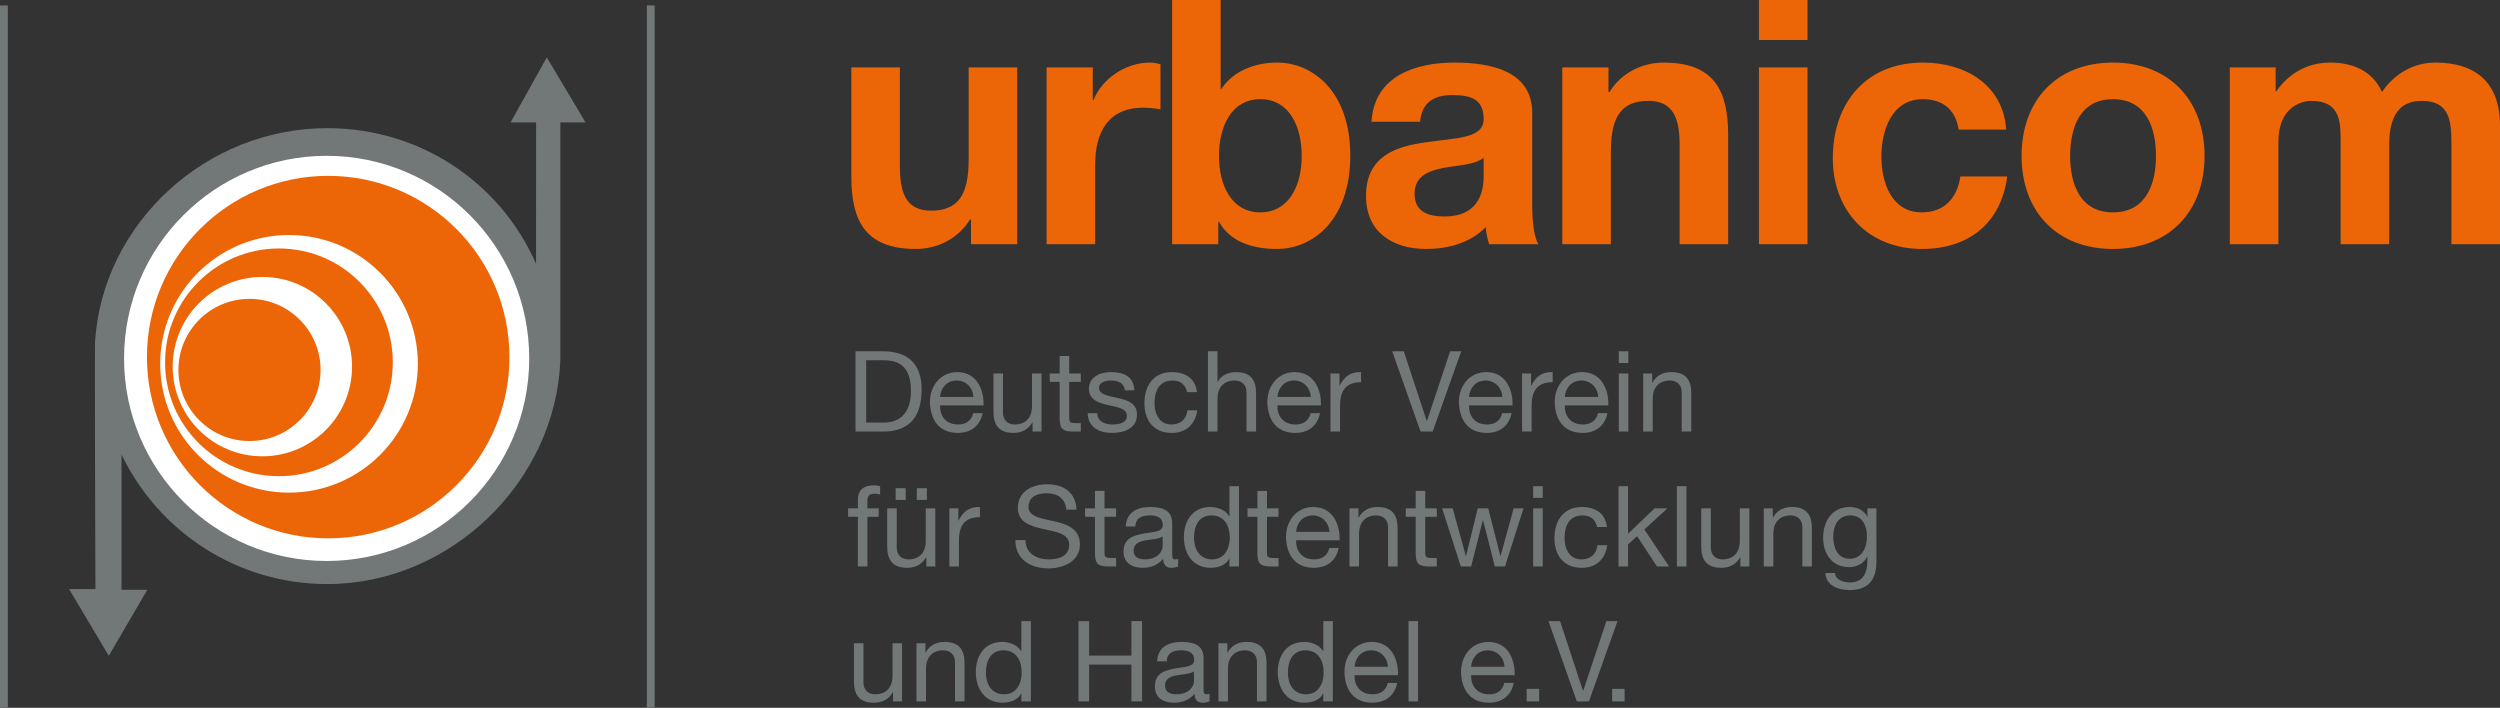
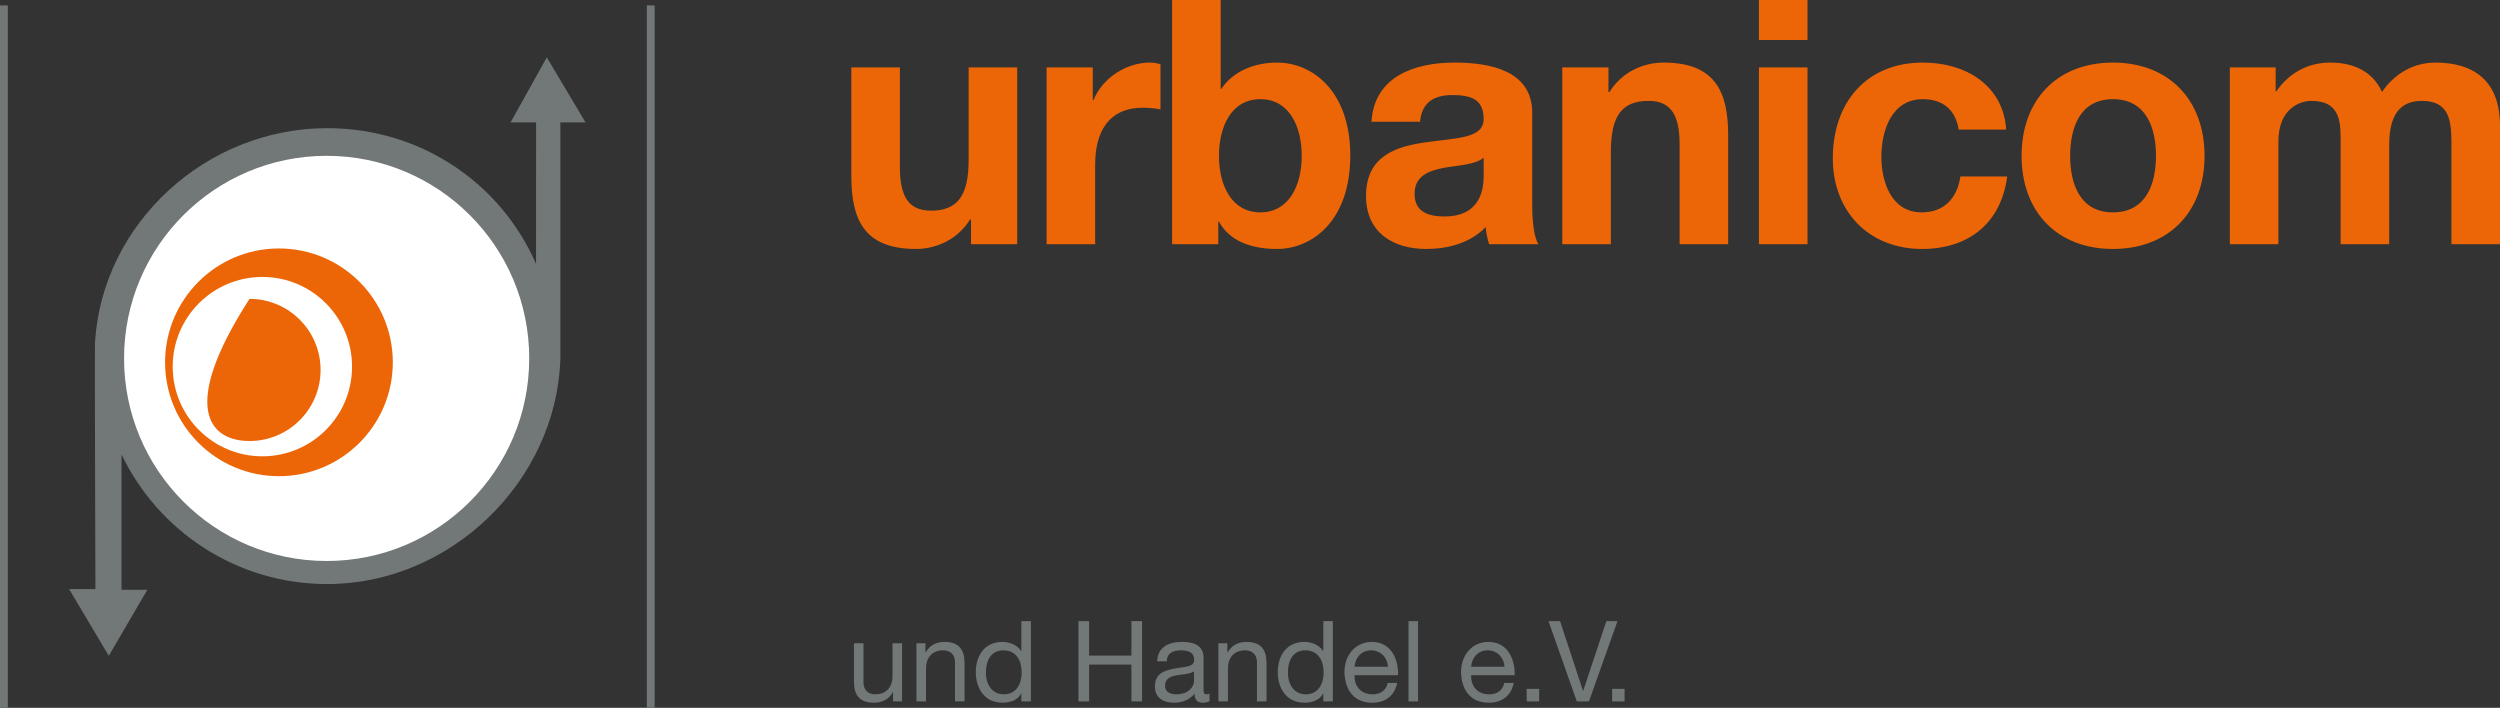
<svg xmlns="http://www.w3.org/2000/svg" id="Ebene_1" x="0px" y="0px" viewBox="0 0 205.66 58.227" style="enable-background:new 0 0 205.66 58.227;" xml:space="preserve">
  <rect x="0" y="0" width="205.66" height="58.227" fill="#333333" stroke="none" />
  <style type="text/css"> .st0{fill:#EC6608;} .st1{fill:#727777;} .st2{fill:#FFFFFF;} </style>
  <g>
    <path class="st0" d="M183.435,20.087h3.995v-8.44c0-2.842,1.913-3.348,2.701-3.348 c2.532,0,2.419,1.941,2.419,3.629v8.159h3.995v-8.103c0-1.828,0.422-3.685,2.673-3.685 c2.279,0,2.447,1.604,2.447,3.545v8.243h3.995v-9.734c0-3.77-2.222-5.205-5.317-5.205 c-2.025,0-3.545,1.154-4.389,2.42c-0.787-1.745-2.419-2.42-4.248-2.42c-1.884,0-3.404,0.872-4.445,2.363 h-0.056V5.542h-3.77V20.087z M170.298,12.828c0-2.335,0.816-4.67,3.516-4.67 c2.729,0,3.545,2.335,3.545,4.67c0,2.307-0.816,4.642-3.545,4.642 C171.114,17.47,170.298,15.135,170.298,12.828 M166.303,12.828c0,4.614,2.954,7.652,7.511,7.652 c4.586,0,7.54-3.038,7.54-7.652c0-4.642-2.954-7.68-7.54-7.68 C169.257,5.148,166.303,8.186,166.303,12.828 M165.037,10.662c-0.253-3.713-3.404-5.514-6.836-5.514 c-4.726,0-7.427,3.348-7.427,7.877c0,4.361,2.954,7.455,7.343,7.455c3.826,0,6.498-2.11,7.005-5.964h-3.855 c-0.253,1.773-1.322,2.954-3.179,2.954c-2.503,0-3.319-2.504-3.319-4.585c0-2.138,0.844-4.727,3.404-4.727 c1.66,0,2.7,0.872,2.954,2.504H165.037z M148.692,0h-3.995v3.292h3.995V0z M144.697,20.087h3.995V5.542h-3.995 V20.087z M128.521,20.087h3.995v-7.624c0-2.954,0.929-4.164,3.095-4.164c1.857,0,2.56,1.182,2.56,3.573v8.215 h3.995v-8.947c0-3.601-1.069-5.992-5.317-5.992c-1.688,0-3.433,0.788-4.445,2.42h-0.085v-2.026h-3.798V20.087z M116.818,10.015c0.141-1.575,1.126-2.194,2.645-2.194c1.407,0,2.588,0.253,2.588,1.969 c0,1.632-2.279,1.547-4.726,1.913c-2.476,0.338-4.951,1.125-4.951,4.417c0,2.982,2.194,4.36,4.951,4.36 c1.772,0,3.629-0.478,4.895-1.8c0.028,0.478,0.141,0.956,0.281,1.407h4.051 c-0.365-0.591-0.506-1.913-0.506-3.236V9.284c0-3.489-3.488-4.136-6.386-4.136c-3.264,0-6.611,1.125-6.836,4.867 H116.818z M122.051,14.46c0,0.872-0.112,3.348-3.235,3.348c-1.294,0-2.448-0.366-2.448-1.857 c0-1.463,1.126-1.885,2.364-2.138c1.237-0.225,2.644-0.253,3.319-0.844V14.46z M107.085,12.828 c0,2.42-1.041,4.642-3.404,4.642s-3.404-2.222-3.404-4.642c0-2.447,1.041-4.67,3.404-4.67 S107.085,10.381,107.085,12.828 M96.423,20.087h3.797v-1.857h0.057c0.872,1.603,2.644,2.25,4.782,2.25 c2.898,0,6.021-2.335,6.021-7.68c0-5.317-3.123-7.652-6.021-7.652c-1.8,0-3.601,0.675-4.585,2.166h-0.057V0 h-3.994V20.087z M86.098,20.087h3.995v-6.555c0-2.56,1.013-4.67,3.938-4.67c0.479,0,1.069,0.056,1.435,0.14 V5.289c-0.253-0.085-0.591-0.141-0.872-0.141c-1.941,0-3.91,1.266-4.642,3.095h-0.056V5.542h-3.798V20.087z M83.679,5.542h-3.995v7.624c0,2.954-0.928,4.164-3.094,4.164c-1.857,0-2.561-1.182-2.561-3.573V5.542h-3.994v8.946 c0,3.601,1.069,5.992,5.317,5.992c1.688,0,3.432-0.787,4.445-2.419h0.084v2.026h3.798V5.542z" />
    <path class="st1" d="M9.997,37.383c3.02,6.307,9.463,10.664,16.923,10.664c10.125,0,18.813-8.416,19.177-18.453 v-0.031v-19.492h2.071l-3.186-5.352l-2.982,5.352h2.103l-0.006,11.639 C41.21,15.073,34.619,10.543,26.92,10.543c-9.942,0-18.466,7.776-19.101,17.557 c-0.038,0.163,0.031,20.359,0.031,20.359h-2.166l3.265,5.492l3.17-5.43h-2.122V37.383" />
    <path class="st2" d="M26.871,46.149c9.204,0,16.665-7.461,16.665-16.665s-7.461-16.666-16.665-16.666 s-16.665,7.462-16.665,16.666S17.667,46.149,26.871,46.149" />
-     <path class="st0" d="M26.999,44.287c8.235,0,14.911-6.676,14.911-14.911c0-8.235-6.676-14.91-14.911-14.91 s-14.911,6.675-14.911,14.91C12.088,37.611,18.764,44.287,26.999,44.287" />
    <path class="st2" d="M23.776,40.526c5.853,0,10.597-4.744,10.597-10.597c0-5.853-4.744-10.597-10.597-10.597 s-10.597,4.744-10.597,10.597C13.178,35.782,17.922,40.526,23.776,40.526" />
    <path class="st0" d="M22.947,39.173c5.173,0,9.367-4.194,9.367-9.367c0-5.173-4.194-9.367-9.367-9.367 s-9.367,4.194-9.367,9.367C13.579,34.979,17.773,39.173,22.947,39.173" />
    <path class="st2" d="M21.584,37.537c4.074,0,7.377-3.303,7.377-7.377c0-4.074-3.303-7.377-7.377-7.377 s-7.377,3.303-7.377,7.377C14.207,34.234,17.51,37.537,21.584,37.537" />
-     <path class="st0" d="M20.525,36.28c3.229,0,5.847-2.618,5.847-5.847c0-3.23-2.618-5.848-5.847-5.848 s-5.847,2.618-5.847,5.848C14.678,33.662,17.296,36.28,20.525,36.28" />
+     <path class="st0" d="M20.525,36.28c3.229,0,5.847-2.618,5.847-5.847c0-3.23-2.618-5.848-5.847-5.848 C14.678,33.662,17.296,36.28,20.525,36.28" />
  </g>
  <rect x="53.212" y="0.443" class="st1" width="0.641" height="57.784" />
  <rect y="0.443" class="st1" width="0.642" height="57.784" />
  <g>
    <path class="st1" d="M132.62,57.698h1.027v-1.027h-1.027V57.698z M133.063,51.095h-0.916l-1.905,5.725h-0.019 l-1.886-5.725h-0.953l2.331,6.603h0.999L133.063,51.095z M125.59,57.698h1.027v-1.027h-1.027V57.698z M121.021,54.85c0.056-0.731,0.546-1.35,1.369-1.35c0.777,0,1.341,0.601,1.378,1.35H121.021z M123.75,56.182c-0.139,0.619-0.592,0.934-1.24,0.934c-1.045,0-1.517-0.74-1.489-1.572h3.579 c0.047-1.156-0.471-2.738-2.164-2.738c-1.304,0-2.247,1.054-2.247,2.488 c0.046,1.461,0.767,2.515,2.293,2.515c1.073,0,1.832-0.573,2.044-1.627H123.75z M115.87,57.698h0.786v-6.603 h-0.786V57.698z M111.431,54.85c0.055-0.731,0.545-1.35,1.369-1.35c0.776,0,1.341,0.601,1.378,1.35 H111.431z M114.159,56.182c-0.139,0.619-0.592,0.934-1.239,0.934c-1.045,0-1.517-0.74-1.489-1.572h3.579 c0.046-1.156-0.472-2.738-2.164-2.738c-1.304,0-2.248,1.054-2.248,2.488c0.047,1.461,0.768,2.515,2.294,2.515 c1.073,0,1.831-0.573,2.044-1.627H114.159z M105.947,55.349c0-0.934,0.36-1.849,1.433-1.849 c1.082,0,1.508,0.869,1.508,1.812c0,0.897-0.407,1.804-1.462,1.804C106.409,57.116,105.947,56.246,105.947,55.349 M109.646,51.095h-0.786v2.46h-0.019c-0.351-0.564-1.054-0.749-1.544-0.749 c-1.461,0-2.183,1.138-2.183,2.488c0,1.35,0.731,2.515,2.201,2.515c0.657,0,1.267-0.231,1.526-0.758h0.019 v0.647h0.786V51.095z M100.231,57.698h0.786v-2.7c0-0.86,0.462-1.498,1.415-1.498 c0.601,0,0.971,0.379,0.971,0.961v3.237h0.786v-3.144c0-1.027-0.388-1.748-1.646-1.748 c-0.684,0-1.221,0.278-1.554,0.869h-0.018v-0.758h-0.74V57.698z M99.5,57.07 c-0.101,0.037-0.175,0.046-0.24,0.046c-0.25,0-0.25-0.167-0.25-0.537v-2.46 c0-1.119-0.934-1.313-1.794-1.313c-1.064,0-1.979,0.416-2.025,1.6h0.786 c0.037-0.703,0.527-0.906,1.193-0.906c0.499,0,1.063,0.111,1.063,0.795c0,0.592-0.74,0.536-1.609,0.703 c-0.814,0.157-1.618,0.388-1.618,1.47c0,0.953,0.712,1.341,1.581,1.341c0.666,0,1.249-0.231,1.683-0.739 c0,0.518,0.259,0.739,0.666,0.739c0.25,0,0.426-0.046,0.564-0.129V57.07z M98.224,56.034 c0,0.434-0.425,1.082-1.461,1.082c-0.481,0-0.925-0.185-0.925-0.703c0-0.583,0.444-0.768,0.962-0.86 c0.527-0.093,1.119-0.102,1.424-0.324V56.034z M88.717,57.698h0.878v-3.024h3.478V57.698h0.878v-6.603h-0.878 v2.839h-3.478v-2.839h-0.878V57.698z M81.105,55.349c0-0.934,0.361-1.849,1.434-1.849 c1.082,0,1.507,0.869,1.507,1.812c0,0.897-0.407,1.804-1.461,1.804C81.568,57.116,81.105,56.246,81.105,55.349 M84.805,51.095h-0.786v2.46h-0.019c-0.351-0.564-1.054-0.749-1.544-0.749c-1.462,0-2.183,1.138-2.183,2.488 c0,1.35,0.731,2.515,2.201,2.515c0.657,0,1.267-0.231,1.526-0.758h0.019v0.647h0.786V51.095z M75.39,57.698h0.786 v-2.7c0-0.86,0.462-1.498,1.415-1.498c0.601,0,0.971,0.379,0.971,0.961v3.237h0.786v-3.144 c0-1.027-0.388-1.748-1.646-1.748c-0.684,0-1.221,0.278-1.554,0.869h-0.018v-0.758h-0.74V57.698z M74.206,52.917 h-0.786v2.701c0,0.86-0.463,1.498-1.415,1.498c-0.601,0-0.971-0.379-0.971-0.962v-3.237h-0.786v3.145 c0,1.026,0.388,1.747,1.646,1.747c0.684,0,1.221-0.277,1.554-0.869h0.018v0.758h0.74V52.917z" />
-     <path class="st1" d="M154.362,41.819h-0.74v0.684h-0.018h0.009c-0.287-0.527-0.823-0.796-1.424-0.796 c-1.656,0-2.211,1.397-2.211,2.525c0,1.304,0.713,2.423,2.137,2.423c0.601,0,1.23-0.286,1.489-0.869h0.018 v0.315c0,1.072-0.407,1.812-1.433,1.812c-0.518,0-1.203-0.203-1.239-0.777h-0.787 c0.047,1.045,1.082,1.406,1.98,1.406c1.507,0,2.219-0.795,2.219-2.349V41.819z M152.16,45.962 c-1.036,0-1.35-0.962-1.35-1.822c0-0.916,0.407-1.739,1.415-1.739c0.989,0,1.359,0.87,1.359,1.711 C153.584,45.009,153.196,45.962,152.16,45.962 M145.095,46.6h0.786v-2.701 c0-0.86,0.463-1.498,1.415-1.498c0.601,0,0.971,0.379,0.971,0.962v3.237h0.787v-3.145 c0-1.026-0.389-1.748-1.647-1.748c-0.684,0-1.22,0.278-1.553,0.87h-0.019v-0.758h-0.74V46.6z M143.91,41.819h-0.786v2.7c0,0.86-0.462,1.498-1.415,1.498c-0.601,0-0.971-0.379-0.971-0.961v-3.237 h-0.786v3.144c0,1.027,0.388,1.748,1.646,1.748c0.685,0,1.221-0.278,1.554-0.869h0.018v0.758h0.74V41.819z M137.946,46.6h0.786v-6.603h-0.786V46.6z M133.145,46.6h0.786v-1.813l0.74-0.684l1.637,2.497h0.999 l-2.035-3.043l1.896-1.738h-1.054l-2.183,2.09v-3.912h-0.786V46.6z M132.194,43.354 c-0.111-1.138-0.981-1.647-2.063-1.647c-1.516,0-2.256,1.129-2.256,2.562c0,1.425,0.777,2.442,2.238,2.442 c1.202,0,1.933-0.694,2.109-1.859h-0.805c-0.102,0.721-0.555,1.165-1.313,1.165 c-0.999,0-1.397-0.869-1.397-1.748c0-0.971,0.352-1.868,1.489-1.868c0.647,0,1.064,0.352,1.184,0.953 H132.194z M126.912,39.997h-0.786v0.962h0.786V39.997z M126.126,46.6h0.786V41.819h-0.786V46.6z M125.331,41.819h-0.814l-1.073,3.912h-0.019l-0.998-3.912h-0.861l-0.961,3.912h-0.019l-1.082-3.912h-0.869 l1.535,4.781h0.851l0.962-3.801h0.018l0.971,3.801h0.833L125.331,41.819z M117.247,40.385h-0.786v1.434 h-0.814v0.693h0.814v3.043c0,0.878,0.324,1.045,1.138,1.045h0.601v-0.694h-0.361 c-0.49,0-0.592-0.064-0.592-0.425v-2.969h0.953V41.819h-0.953V40.385z M111.014,46.6h0.786v-2.701 c0-0.86,0.463-1.498,1.415-1.498c0.601,0,0.971,0.379,0.971,0.962v3.237h0.786v-3.145 c0-1.026-0.388-1.748-1.646-1.748c-0.684,0-1.221,0.278-1.554,0.87h-0.018v-0.758h-0.74V46.6z M106.621,43.751c0.056-0.73,0.546-1.35,1.369-1.35c0.777,0,1.341,0.601,1.378,1.35H106.621z M109.349,45.083c-0.138,0.62-0.592,0.934-1.239,0.934c-1.045,0-1.517-0.74-1.489-1.572h3.579 c0.046-1.156-0.471-2.738-2.164-2.738c-1.304,0-2.247,1.055-2.247,2.488 c0.046,1.462,0.767,2.516,2.293,2.516c1.073,0,1.832-0.573,2.044-1.628H109.349z M104.226,40.385h-0.786v1.434 h-0.814v0.693h0.814v3.043c0,0.878,0.323,1.045,1.137,1.045h0.601v-0.694h-0.36 c-0.49,0-0.592-0.064-0.592-0.425v-2.969h0.952V41.819h-0.952V40.385z M98.224,44.251 c0-0.934,0.36-1.85,1.433-1.85c1.082,0,1.508,0.87,1.508,1.813c0,0.897-0.407,1.803-1.462,1.803 C98.686,46.017,98.224,45.148,98.224,44.251 M101.923,39.997h-0.786v2.46h-0.019 c-0.351-0.565-1.054-0.75-1.544-0.75c-1.461,0-2.183,1.138-2.183,2.488c0,1.351,0.731,2.516,2.201,2.516 c0.657,0,1.267-0.231,1.526-0.758h0.019v0.647h0.786V39.997z M96.92,45.971 c-0.102,0.037-0.176,0.046-0.241,0.046c-0.249,0-0.249-0.166-0.249-0.536v-2.46 c0-1.119-0.935-1.314-1.795-1.314c-1.063,0-1.979,0.417-2.025,1.601h0.786c0.037-0.703,0.527-0.907,1.193-0.907 c0.499,0,1.064,0.111,1.064,0.795c0,0.592-0.74,0.537-1.61,0.703c-0.813,0.158-1.618,0.389-1.618,1.471 c0,0.953,0.712,1.341,1.581,1.341c0.666,0,1.249-0.231,1.684-0.74c0,0.518,0.259,0.74,0.666,0.74 c0.249,0,0.425-0.046,0.564-0.129V45.971z M95.643,44.935c0,0.435-0.425,1.082-1.461,1.082 c-0.481,0-0.925-0.185-0.925-0.703c0-0.582,0.444-0.767,0.962-0.86c0.527-0.092,1.119-0.101,1.424-0.323V44.935z M90.862,40.385h-0.786v1.434h-0.814v0.693h0.814v3.043c0,0.878,0.324,1.045,1.137,1.045h0.602v-0.694h-0.361 c-0.49,0-0.592-0.064-0.592-0.425v-2.969h0.953V41.819h-0.953V40.385z M88.559,41.929 c-0.055-1.452-1.082-2.09-2.432-2.09c-1.202,0-2.396,0.592-2.396,1.933c0,1.212,1.064,1.517,2.118,1.748 c1.055,0.231,2.109,0.389,2.109,1.295c0,0.953-0.879,1.202-1.674,1.202c-0.999,0-1.924-0.481-1.924-1.59h-0.832 c0,1.609,1.249,2.33,2.728,2.33c1.203,0,2.581-0.564,2.581-1.97c0-1.295-1.055-1.664-2.109-1.905 c-1.064-0.24-2.118-0.361-2.118-1.175c0-0.86,0.74-1.128,1.48-1.128c0.906,0,1.535,0.407,1.637,1.35 H88.559z M78.099,46.6h0.786v-2.127c0-1.212,0.463-1.933,1.73-1.933V41.707 c-0.851-0.027-1.378,0.352-1.757,1.12h-0.019v-1.008h-0.74V46.6z M76.943,41.819h-0.786v2.7 c0,0.86-0.462,1.498-1.415,1.498c-0.601,0-0.971-0.379-0.971-0.961v-3.237h-0.786v3.144 c0,1.027,0.388,1.748,1.646,1.748c0.684,0,1.221-0.278,1.554-0.869h0.018v0.758h0.74V41.819z M73.678,41.125h0.832 v-0.962h-0.832V41.125z M75.417,41.125h0.832v-0.962h-0.832V41.125z M70.572,46.6h0.786v-4.088h0.925V41.819 h-0.925v-0.666c0-0.417,0.222-0.537,0.601-0.537c0.139,0,0.305,0.019,0.444,0.065v-0.684 c-0.148-0.047-0.36-0.074-0.508-0.074c-0.861,0-1.323,0.406-1.323,1.183v0.713h-0.805v0.693h0.805V46.6z" />
-     <path class="st1" d="M135.173,35.502h0.786v-2.701c0-0.86,0.463-1.498,1.415-1.498 c0.602,0,0.972,0.379,0.972,0.962v3.237h0.786v-3.144c0-1.027-0.389-1.748-1.647-1.748 c-0.684,0-1.22,0.277-1.553,0.869h-0.019v-0.758h-0.74V35.502z M133.953,28.899h-0.786v0.962h0.786V28.899z M133.167,35.502h0.786v-4.781h-0.786V35.502z M128.727,32.653c0.056-0.73,0.546-1.35,1.369-1.35 c0.777,0,1.341,0.601,1.378,1.35H128.727z M131.456,33.985c-0.139,0.62-0.592,0.934-1.24,0.934 c-1.045,0-1.516-0.74-1.489-1.572h3.58c0.046-1.156-0.472-2.737-2.165-2.737c-1.304,0-2.247,1.054-2.247,2.487 c0.046,1.462,0.768,2.516,2.294,2.516c1.072,0,1.831-0.573,2.044-1.628H131.456z M125.211,35.502h0.786 v-2.127c0-1.212,0.463-1.933,1.73-1.933v-0.832c-0.851-0.028-1.378,0.351-1.757,1.119h-0.019v-1.008h-0.74 V35.502z M120.846,32.653c0.056-0.73,0.546-1.35,1.369-1.35c0.777,0,1.341,0.601,1.378,1.35H120.846z M123.574,33.985c-0.138,0.62-0.591,0.934-1.239,0.934c-1.045,0-1.517-0.74-1.489-1.572h3.579 c0.047-1.156-0.471-2.737-2.164-2.737c-1.304,0-2.247,1.054-2.247,2.487 c0.046,1.462,0.767,2.516,2.293,2.516c1.073,0,1.832-0.573,2.044-1.628H123.574z M120.207,28.899h-0.915 l-1.905,5.724h-0.019l-1.887-5.724h-0.952l2.33,6.603h0.999L120.207,28.899z M109.451,35.502h0.787v-2.127 c0-1.212,0.462-1.933,1.729-1.933v-0.832c-0.851-0.028-1.378,0.351-1.757,1.119h-0.019v-1.008h-0.74V35.502 z M105.086,32.653c0.056-0.73,0.546-1.35,1.369-1.35c0.777,0,1.341,0.601,1.378,1.35H105.086z M107.815,33.985c-0.139,0.62-0.592,0.934-1.24,0.934c-1.045,0-1.516-0.74-1.489-1.572h3.579 c0.047-1.156-0.471-2.737-2.164-2.737c-1.304,0-2.247,1.054-2.247,2.487c0.046,1.462,0.768,2.516,2.294,2.516 c1.072,0,1.831-0.573,2.043-1.628H107.815z M99.371,35.502h0.786v-2.701c0-0.86,0.462-1.498,1.415-1.498 c0.601,0,0.971,0.379,0.971,0.962v3.237h0.786v-3.144c0-1.027-0.388-1.748-1.646-1.748 c-0.574,0-1.249,0.24-1.508,0.813h-0.018v-2.524h-0.786V35.502z M98.464,32.256c-0.11-1.138-0.98-1.646-2.062-1.646 c-1.517,0-2.257,1.128-2.257,2.561c0,1.425,0.777,2.442,2.239,2.442c1.202,0,1.933-0.694,2.108-1.859h-0.804 c-0.102,0.721-0.555,1.165-1.314,1.165c-0.999,0-1.396-0.869-1.396-1.748c0-0.971,0.351-1.868,1.489-1.868 c0.647,0,1.063,0.352,1.184,0.953H98.464z M89.475,33.994c0.046,1.184,0.953,1.619,2.025,1.619 c0.971,0,2.035-0.37,2.035-1.507c0-0.925-0.777-1.184-1.563-1.36c-0.731-0.176-1.563-0.268-1.563-0.832 c0-0.481,0.546-0.611,1.017-0.611c0.518,0,1.055,0.194,1.11,0.805h0.786c-0.064-1.166-0.906-1.498-1.96-1.498 c-0.833,0-1.785,0.397-1.785,1.359c0,0.916,0.786,1.175,1.563,1.35c0.786,0.176,1.563,0.278,1.563,0.888 c0,0.601-0.666,0.712-1.156,0.712c-0.648,0-1.258-0.222-1.286-0.925H89.475z M87.958,29.287h-0.786v1.434h-0.814 v0.693h0.814v3.043c0,0.879,0.324,1.045,1.138,1.045h0.601v-0.694h-0.361c-0.49,0-0.592-0.064-0.592-0.425 v-2.969h0.953v-0.693h-0.953V29.287z M85.683,30.721h-0.786v2.7c0,0.86-0.462,1.498-1.415,1.498 c-0.601,0-0.971-0.379-0.971-0.961v-3.237h-0.786v3.144c0,1.027,0.388,1.748,1.646,1.748 c0.684,0,1.221-0.277,1.554-0.869h0.018v0.758h0.74V30.721z M77.332,32.653 c0.055-0.73,0.546-1.35,1.369-1.35c0.776,0,1.341,0.601,1.378,1.35H77.332z M80.06,33.985 c-0.139,0.62-0.592,0.934-1.239,0.934c-1.045,0-1.517-0.74-1.489-1.572h3.579 c0.046-1.156-0.472-2.737-2.164-2.737c-1.304,0-2.248,1.054-2.248,2.487c0.047,1.462,0.768,2.516,2.294,2.516 c1.073,0,1.831-0.573,2.044-1.628H80.06z M71.256,29.638h1.479c1.619,0,2.202,0.953,2.202,2.525 c0,2.433-1.619,2.599-2.22,2.599h-1.461V29.638z M70.377,35.502h2.266c2.201,0,3.172-1.249,3.172-3.459 c0-2.127-1.137-3.144-3.172-3.144h-2.266V35.502z" />
  </g>
</svg>